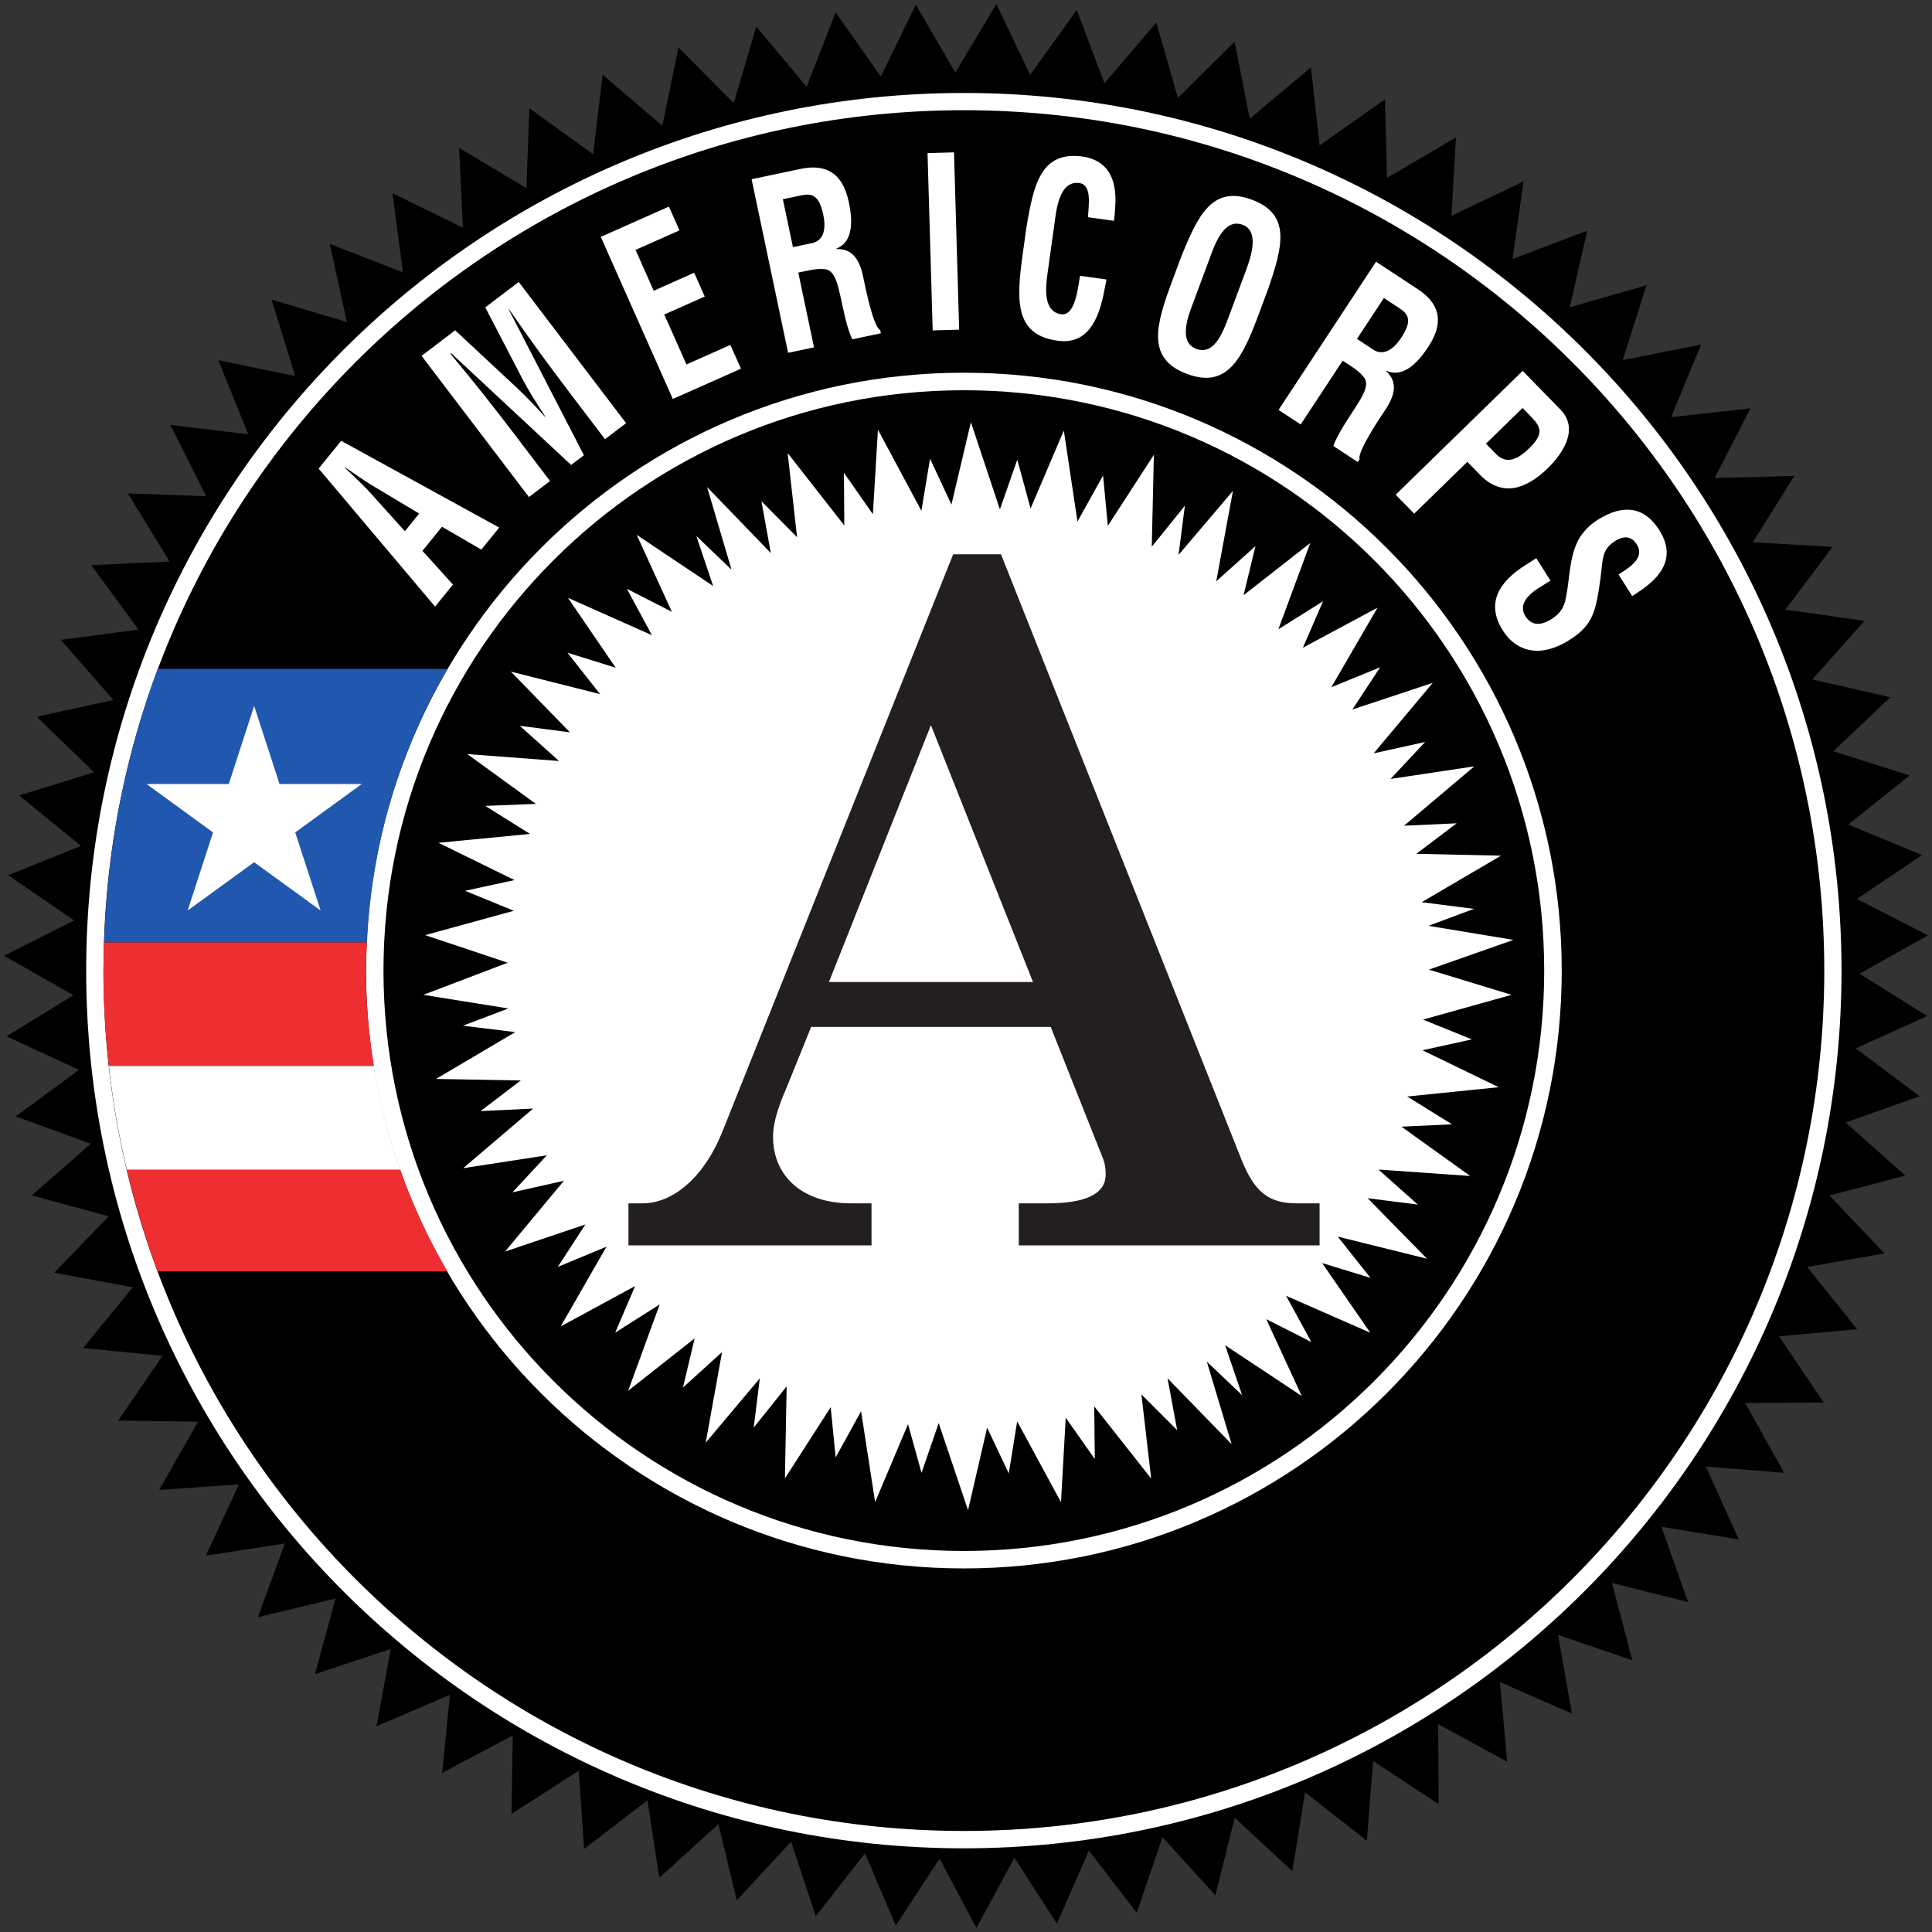
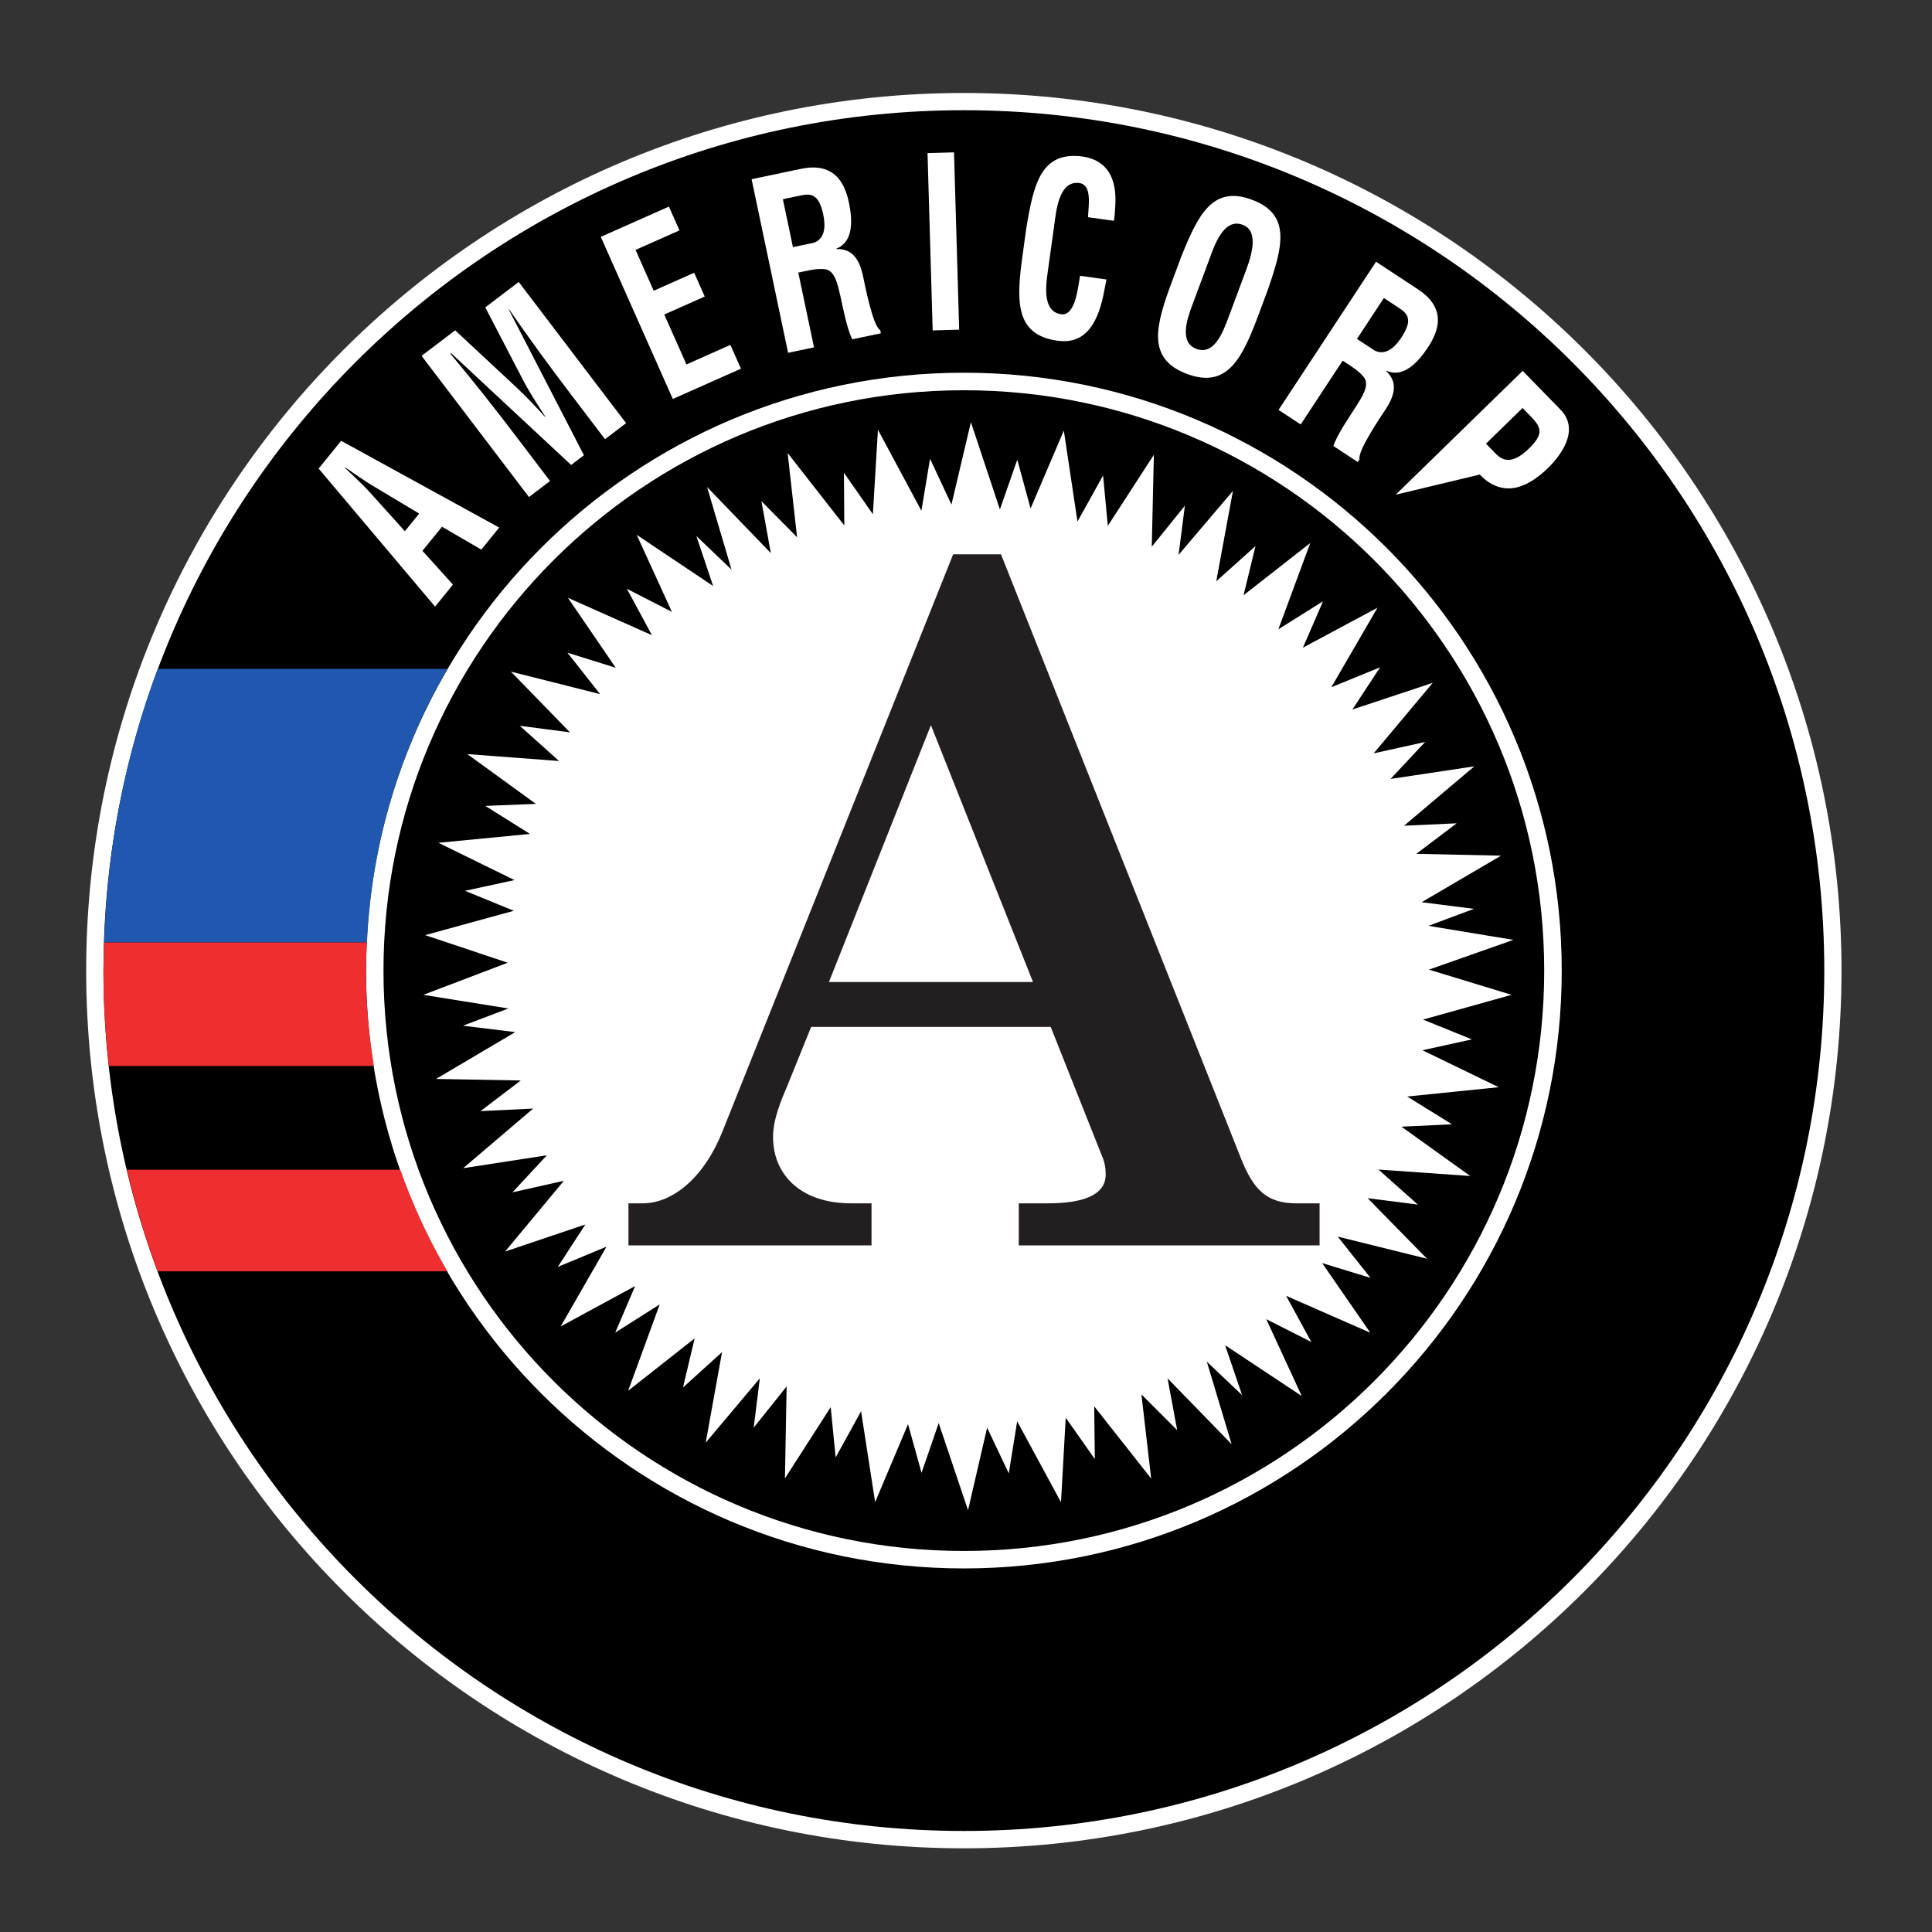
<svg xmlns="http://www.w3.org/2000/svg" xmlns:ns1="http://www.inkscape.org/namespaces/inkscape" xmlns:ns2="http://sodipodi.sourceforge.net/DTD/sodipodi-0.dtd" version="1.1" width="151" height="151" id="svg2" xml:space="preserve" ns1:version="0.48.3.1 r9886" ns2:docname="AmeriCorps_logo.svg">
  <rect width="100%" height="100%" fill="#333333" stroke="none" />
  <ns2:namedview pagecolor="#ffffff" bordercolor="#666666" borderopacity="1" objecttolerance="10" gridtolerance="10" guidetolerance="10" ns1:pageopacity="0" ns1:pageshadow="2" ns1:window-width="1280" ns1:window-height="766" id="namedview29" showgrid="false" fit-margin-top="0" fit-margin-left="0" fit-margin-right="0" fit-margin-bottom="0" ns1:zoom="2.6970053" ns1:cx="144.20074" ns1:cy="69.347374" ns1:window-x="0" ns1:window-y="0" ns1:window-maximized="1" ns1:current-layer="svg2" />
  <defs id="defs6" />
  <g transform="matrix(1.25,0,0,-1.25,-419.978,468.249)" id="g10">
    <g transform="scale(0.1,0.1)" id="g12">
-       <path d="m 3818.56,3681.5 14.15,47.89 31.47,-37.68 18.13,46.59 28.25,-40.14 21.9,44.88 24.7,-42.44 25.64,42.88 21.14,-44.28 29.12,40.59 17.33,-45.88 32.44,38.02 13.47,-47.2 35.45,35.16 9.48,-48.14 38.28,32.12 5.41,-48.79 40.84,28.78 1.31,-49.07 43.1,25.25 -2.79,-49 45.08,21.56 -6.93,-48.56 46.72,17.69 -10.92,-47.84 48.01,13.74 -14.91,-46.77 49.03,9.71 -18.75,-45.39 49.67,5.52 -22.49,-43.6 49.89,1.36 -26.03,-41.55 49.89,-2.86 -29.47,-39.24 49.45,-6.99 -32.61,-36.65 48.69,-11.14 -35.55,-33.78 47.58,-15.12 -38.26,-30.7 46.15,-19.08 -40.72,-27.4 44.43,-22.84 -42.84,-23.91 42.33,-26.52 -44.71,-20.16 39.97,-29.96 -46.26,-16.42 37.32,-33.17 -47.43,-12.47 34.41,-36.23 -48.32,-8.44 31.25,-38.97 -48.85,-4.37 27.89,-41.44 -49.07,-0.32 24.36,-43.59 -48.95,3.84 20.62,-45.54 -48.44,7.92 16.74,-47.05 -47.64,11.94 12.75,-48.36 -46.44,15.87 8.65,-49.19 -44.96,19.7 4.48,-49.78 -43.14,23.47 0.33,-50.01 -41.01,26.95 -3.9,-49.84 -38.63,30.29 -8,-49.29 -35.96,33.39 -12.12,-48.48 -33.08,36.29 -16.11,-47.27 -29.89,38.92 -20.04,-45.76 -26.52,41.28 -23.81,-43.92 -22.99,43.34 -27.39,-41.8 -19.27,45.14 -30.76,-39.31 -15.43,46.6 -33.96,-36.66 -11.48,47.7 -36.95,-33.63 -7.44,48.47 -39.6,-30.44 -3.33,48.96 -42.04,-27.02 0.76,49.05 -44.13,-23.41 4.85,48.81 -45.92,-19.64 8.91,48.27 -47.4,-15.72 12.91,47.32 -48.58,-11.7 16.88,46.08 -49.39,-7.59 20.66,44.55 -49.87,-3.47 24.3,42.64 -49.94,0.75 27.77,40.44 -49.7,4.91 31.04,37.97 -49.12,9.09 34.15,35.27 -48.21,13.09 36.97,32.28 -46.95,17.12 39.56,29.08 -45.34,21 41.83,25.64 -43.39,24.72 43.82,22.09 -41.21,28.27 45.54,18.3 -38.69,31.58 46.88,14.47 -35.88,34.73 47.92,10.48 -32.87,37.62 48.63,6.39 -29.6,40.29 49.02,2.3 -26.13,42.57 49.02,-1.78 -22.48,44.59 48.73,-5.83 -18.7,46.32 48.08,-9.94 -14.75,47.77 47.07,-13.97 -10.7,48.82 45.75,-17.79 -6.56,49.52 44.07,-21.6 -2.4,49.94 42.1,-25.17 1.8,49.93 39.86,-28.7 5.98,49.63 37.31,-31.86 10.1,48.96 34.53,-34.84" ns1:connector-curvature="0" id="path14" style="fill:black;fill-opacity:1;fill-rule:nonzero;stroke:none" />
      <path d="m 3962.48,2590.32 c 303.09,0 548.76,245.72 548.76,548.77 0,303.11 -245.67,548.77 -548.76,548.77 -303.06,0 -548.77,-245.66 -548.77,-548.77 0,-303.05 245.71,-548.77 548.77,-548.77" ns1:connector-curvature="0" id="path16" style="fill:white;fill-opacity:1;fill-rule:nonzero;stroke:none" />
      <path d="m 3962.48,2601.17 c 297.11,0 537.99,240.84 537.99,537.92 0,297.12 -240.88,537.99 -537.99,537.99 -297.09,0 -537.95,-240.87 -537.95,-537.99 0,-297.08 240.86,-537.92 537.95,-537.92" ns1:connector-curvature="0" id="path18" style="fill:black;fill-opacity:1;fill-rule:nonzero;stroke:none" />
      <path d="m 3962.48,2765.32 c 206.45,0 373.83,167.32 373.83,373.77 0,206.45 -167.38,373.86 -373.83,373.86 -206.45,0 -373.79,-167.41 -373.79,-373.86 0,-206.45 167.34,-373.77 373.79,-373.77" ns1:connector-curvature="0" id="path20" style="fill:white;fill-opacity:1;fill-rule:nonzero;stroke:none" />
      <path d="m 3962.48,2776.23 c 200.41,0 362.87,162.44 362.87,362.86 0,200.43 -162.46,362.9 -362.87,362.9 -200.39,0 -362.88,-162.47 -362.88,-362.9 0,-200.42 162.49,-362.86 362.88,-362.86" ns1:connector-curvature="0" id="path22" style="fill:black;fill-opacity:1;fill-rule:nonzero;stroke:none" />
      <path d="m 3677.28,3144.04 -52.78,-20.08 53.19,-8.53 -28.42,-10.78 32.72,-4 -49.53,-29.27 52.97,-0.97 -25.15,-19.15 32.9,1.59 -43.76,-37.28 52.34,8.07 -21.53,-23.17 32.17,7.23 -36.76,-44.23 50.19,16.91 -17.24,-26.52 30.44,12.62 -28.64,-49.86 46.56,25.26 -12.46,-29.11 27.83,17.64 -19.73,-53.99 41.57,32.75 -7.3,-30.73 24.43,22.13 -10.21,-56.61 33.83,40.22 -3.82,-30.81 20.59,25.75 -1.07,-57.52 28.61,44.55 3.1,-31.42 15.9,28.86 8.79,-56.83 20.57,48.77 8.44,-30.47 10.73,31.13 18.35,-54.47 11.93,51.61 13.54,-28.6 5.25,32.54 27.4,-50.55 2.95,52.83 18.19,-25.84 -0.36,32.94 35.6,-45.13 -6.1,52.61 22.36,-22.37 -6.02,32.42 40.07,-41.2 -15.52,51.63 22.07,-20.93 -10.64,31.21 47.92,-31.77 -22.18,48.06 28.2,-14.29 -15.8,28.89 52.64,-23.09 -30.08,43.55 30.21,-9.25 -20.48,25.79 55.81,-13.82 -37.1,37.84 31.38,-3.99 -24.61,21.9 57.36,-4.02 -43,30.83 31.59,1.5 -27.99,17.36 57.2,5.83 -47.65,23.09 30.88,6.81 -30.55,12.37 55.36,15.48 -51.68,15.76 52.86,18.6 -53.16,8.78 28.46,10.61 -32.68,4.17 49.61,29.09 -52.93,1.16 25.21,19.08 -32.89,-1.51 43.91,37.12 -52.36,-7.86 21.62,23.1 -32.17,-7.1 36.91,44.06 -50.23,-16.66 17.34,26.4 -30.5,-12.47 28.86,49.73 -46.64,-25.01 12.58,29.01 -27.92,-17.49 19.94,53.92 -41.71,-32.64 7.46,30.72 -24.53,-21.99 10.45,56.53 -34.02,-40.03 3.96,30.75 -20.7,-25.63 1.31,57.46 -28.79,-44.4 -2.97,31.47 -16.01,-28.81 -8.53,56.89 -20.79,-48.71 -8.31,30.5 -10.87,-31.08 -18.13,54.53 -12.17,-51.52 -13.38,28.68 -5.4,-32.53 -27.17,50.66 -3.17,-52.83 -18.1,25.92 0.23,-32.94 -35.43,45.28 5.91,-52.65 -22.28,22.52 5.86,-32.44 -39.86,41.32 15.29,-51.67 -21.99,21.02 10.5,-31.26 -47.8,32.01 22,-48.16 -28.14,14.41 15.66,-29 -52.52,23.37 29.87,-43.72 -30.18,9.4 20.42,-25.9 -55.77,14.07 36.91,-37.96 -31.34,4.08 24.52,-22 -57.35,4.32 42.87,-31.13 -31.6,-1.27 27.93,-17.53 -57.25,-5.53 47.56,-23.32 -30.91,-6.71 30.48,-12.48 -55.44,-15.23 51.63,-17.25" ns1:connector-curvature="0" id="path24" style="fill:white;fill-opacity:1;fill-rule:nonzero;stroke:none" />
      <path d="m 3639.57,3327.74 -181.14,0 c -20,-53.51 -31.59,-111.03 -33.5,-171.01 l 164.35,0 c 2.86,62.15 20.7,120.36 50.29,171.01" ns1:connector-curvature="0" id="path26" style="fill:#2058af;fill-opacity:1;fill-rule:nonzero;stroke:none" />
      <path d="m 3588.61,3139.38 c 0,1.16 0.08,2.32 0.09,3.49 0.04,4.67 0.37,9.24 0.58,13.86 l -164.35,0 c -0.14,-4.62 -0.36,-9.23 -0.39,-13.86 -0.01,-1.17 -0.09,-2.33 -0.09,-3.49 0,-20.24 1.26,-40.2 3.44,-59.87 l 165.71,0 c -3.15,19.51 -4.99,39.48 -4.99,59.87" ns1:connector-curvature="0" id="path28" style="fill:#ef2e31;fill-opacity:1;fill-rule:nonzero;stroke:none" />
      <path d="m 3458.42,2951.09 181.13,0 c -11.72,20.04 -21.58,41.31 -29.47,63.52 l -170.94,0 c 5.17,-21.7 11.57,-42.93 19.28,-63.52" ns1:connector-curvature="0" id="path30" style="fill:#ef2e31;fill-opacity:1;fill-rule:nonzero;stroke:none" />
-       <path d="m 3427.89,3079.51 c 2.47,-22.05 6.2,-43.73 11.25,-64.9 l 170.94,0 c -7.39,20.84 -12.87,42.55 -16.48,64.9 l -165.71,0" ns1:connector-curvature="0" id="path32" style="fill:white;fill-opacity:1;fill-rule:nonzero;stroke:none" />
-       <path d="m 3451.48,3255.76 51.38,0 15.87,48.85 15.88,-48.85 51.37,0 -41.57,-30.25 15.88,-48.81 -41.56,30.18 -41.57,-30.18 15.87,48.81 -41.55,30.25" ns1:connector-curvature="0" id="path34" style="fill:white;fill-opacity:1;fill-rule:nonzero;stroke:none" />
      <path d="m 3631.86,3366.7 -72.81,86.31 14.09,17.36 98.81,-54.24 -11.18,-13.78 -24.58,14.29 -12.22,-15.06 19.06,-21.1 -11.17,-13.78 z m -18.89,47.14 8.94,11.04 -27.29,16.34 c -4.54,2.62 -8.67,5.51 -12.99,8.4 -2.02,1.49 -4.13,2.9 -6.12,4.2 l -0.14,-0.18 c 1.68,-1.68 3.49,-3.44 5.37,-5.12 3.72,-3.63 7.4,-7.07 10.9,-10.98 l 21.33,-23.7" ns1:connector-curvature="0" id="path36" style="fill:white;fill-opacity:1;fill-rule:nonzero;stroke:none" />
      <path d="m 3703.74,3445.24 -13.18,-10.03 -67.15,88.28 21,15.97 38.22,-35.59 c 6.23,-5.85 12.18,-12.1 17.94,-18.5 l 0.19,0.14 c -5.97,9.22 -9.97,15.46 -13.42,21.94 l -24.09,46.34 20.9,15.9 67.14,-88.28 -13.18,-10.03 -21.13,27.78 c -13.33,17.54 -26.39,35.29 -38.88,53.47 l -0.19,-0.14 47.02,-91.14 -8,-6.08 -74.99,69.86 -0.48,-0.36 c 14.19,-16.89 27.81,-34.21 41.15,-51.75 l 21.13,-27.78" ns1:connector-curvature="0" id="path38" style="fill:white;fill-opacity:1;fill-rule:nonzero;stroke:none" />
      <path d="m 3780.51,3496.53 -45.04,101.36 42.59,18.93 6.61,-14.87 -27.46,-12.2 11.35,-25.55 25.3,11.25 6.6,-14.87 -25.29,-11.24 13.87,-31.22 27.46,12.21 6.61,-14.87 -42.6,-18.93" ns1:connector-curvature="0" id="path40" style="fill:white;fill-opacity:1;fill-rule:nonzero;stroke:none" />
      <path d="m 3858.97,3575.55 9.82,-46.74 -16.2,-3.41 -22.82,108.54 30.68,6.45 c 14.01,2.95 25.94,-0.89 30.14,-20.86 2.49,-11.87 2.68,-24.83 -7.81,-29 l 0.06,-0.29 c 9.94,0.43 14.45,-6.63 16.64,-17.05 0.95,-4.49 6.08,-31.21 10.69,-33.57 l 0.42,-2.03 -17.82,-3.74 c -3.44,6.53 -5.89,19.92 -7.52,27.13 -1.52,6.63 -3.32,15.77 -9.3,16.63 -4.74,0.67 -9.45,-0.48 -14.09,-1.45 l -2.89,-0.61 z m -3.35,15.92 12.74,2.68 c 5.23,1.55 8.49,6.77 6.21,17.62 -2.56,12.16 -7.03,13.33 -13.2,12.19 l -12.05,-2.53 6.3,-29.96" ns1:connector-curvature="0" id="path42" style="fill:white;fill-opacity:1;fill-rule:nonzero;stroke:none" />
      <path d="m 3942.99,3539.39 -3.22,110.86 16.56,0.48 3.22,-110.86 -16.56,-0.48" ns1:connector-curvature="0" id="path44" style="fill:white;fill-opacity:1;fill-rule:nonzero;stroke:none" />
      <path d="m 4051.66,3571.24 c -0.4,-2.03 -0.83,-4.21 -1.23,-6.24 -3.61,-19.96 -11.14,-34.59 -29.42,-32.04 -26.96,3.75 -25.74,25.38 -21.65,54.67 l 2.17,15.67 c 4.6,27.89 9.26,48.44 35.51,44.78 14.6,-2.33 21.5,-12.85 20.06,-31.76 -0.16,-2.81 -0.3,-5.63 -0.81,-8.39 l -16.17,2.25 c 0.27,7.12 2.69,20.23 -5.39,21.35 -12.88,1.79 -14.5,-17.53 -15.69,-26.03 l -4.24,-30.47 c -1.26,-9.08 -2.74,-23.96 8.51,-25.52 9.03,-1.26 10.5,17.05 11.83,24.04 l 16.52,-2.31" ns1:connector-curvature="0" id="path46" style="fill:white;fill-opacity:1;fill-rule:nonzero;stroke:none" />
      <path d="m 4098.25,3585.09 c 10.53,26.22 19.52,45.28 44.36,36.02 24.83,-9.25 19.16,-29.55 9.96,-56.26 l -5.52,-14.83 c -10.33,-27.72 -19.53,-47.33 -45.03,-37.83 -25.5,9.51 -19.62,30.35 -9.29,58.08 l 5.52,14.82 z m 6.83,-30.48 c -3.2,-8.59 -7.86,-22.79 2.77,-26.76 11.1,-4.13 16.53,10.1 20.24,20.08 l 9.91,26.61 c 3.11,8.31 10.3,26.62 -1.23,30.91 -12.19,4.55 -17.96,-13.97 -20.96,-22.01 l -10.73,-28.83" ns1:connector-curvature="0" id="path48" style="fill:white;fill-opacity:1;fill-rule:nonzero;stroke:none" />
      <path d="m 4199.35,3520.49 -26.26,-39.9 -13.84,9.1 60.96,92.66 26.18,-17.23 c 11.97,-7.87 17.65,-19.04 6.43,-36.09 -6.66,-10.13 -15.73,-19.39 -26.07,-14.89 l -0.17,-0.24 c 7.31,-6.76 5.48,-14.93 -0.38,-23.83 -2.52,-3.82 -17.86,-26.3 -16.29,-31.23 l -1.14,-1.73 -15.22,10.01 c 2.22,7.04 10,18.21 13.96,24.46 3.64,5.74 8.86,13.46 5.26,18.31 -2.87,3.83 -7.01,6.38 -10.95,8.98 l -2.47,1.62 z m 8.93,13.59 10.87,-7.15 c 4.8,-2.62 10.79,-1.25 16.89,8.01 6.82,10.38 4.5,14.38 -0.66,17.95 l -10.27,6.77 -16.83,-25.58" ns1:connector-curvature="0" id="path50" style="fill:white;fill-opacity:1;fill-rule:nonzero;stroke:none" />
-       <path d="m 4232.49,3436.67 79.4,77.44 23.63,-24.23 c 11.07,-11.34 3.03,-25.97 -8.1,-36.81 -6.77,-6.61 -15.8,-12.6 -24.62,-12.45 -7.34,0.11 -13.37,3.97 -17.73,8.65 l -7.77,7.96 -33.25,-32.42 -11.56,11.86 z m 56.46,31.92 6.19,-6.36 c 5.05,-5.16 11.18,-5.94 20.82,3.45 9.1,8.87 7.67,13.1 1.14,19.79 l -5.28,5.42 -22.87,-22.3" ns1:connector-curvature="0" id="path52" style="fill:white;fill-opacity:1;fill-rule:nonzero;stroke:none" />
-       <path d="m 4371.82,3386.8 c 8.45,5.2 16.3,11.02 11.44,18.72 -2.98,4.69 -7.24,6.19 -13.62,2.16 -7.12,-4.5 -7.6,-9.85 -8.31,-16.46 -0.72,-6.9 -2.33,-19.82 -4.62,-26.72 -2.83,-8.52 -7.51,-13.58 -15.64,-18.71 -17.74,-11.24 -32.93,-7.68 -41.6,6.01 -10.63,16.8 -2.67,30.23 14.08,40.82 l 6.86,4.35 8.86,-14 -5.5,-3.47 c -9.31,-5.48 -14.54,-11.87 -10.18,-18.76 3.73,-5.9 9.38,-6.25 16.5,-1.74 5.5,3.48 7.98,7.85 8.84,13.42 2.5,11.81 1.86,24.15 7.63,35.78 2.8,4.98 7.09,9.53 12.09,12.69 16,10.12 29.3,8.46 38.66,-6.34 14.12,-22.29 -7.76,-35.3 -16.95,-41.25 l -8.54,13.5" ns1:connector-curvature="0" id="path54" style="fill:white;fill-opacity:1;fill-rule:nonzero;stroke:none" />
+       <path d="m 4232.49,3436.67 79.4,77.44 23.63,-24.23 c 11.07,-11.34 3.03,-25.97 -8.1,-36.81 -6.77,-6.61 -15.8,-12.6 -24.62,-12.45 -7.34,0.11 -13.37,3.97 -17.73,8.65 z m 56.46,31.92 6.19,-6.36 c 5.05,-5.16 11.18,-5.94 20.82,3.45 9.1,8.87 7.67,13.1 1.14,19.79 l -5.28,5.42 -22.87,-22.3" ns1:connector-curvature="0" id="path52" style="fill:white;fill-opacity:1;fill-rule:nonzero;stroke:none" />
      <path d="m 3985.71,3399.41 150.31,-378.37 c 7.81,-19.28 16.12,-27.45 34.47,-27.45 l 14.42,0 0,-26.29 -188.09,0 0,26.29 17.74,0 c 22.75,0 36.6,5.2 36.6,18.07 0,5.84 -1.08,8.77 -3.29,14 l -31.08,78.24 -149.8,0 -14.39,-35.6 c -4.47,-10.47 -9.42,-22.15 -9.42,-33.26 0,-23.38 17.18,-41.45 48.79,-41.45 l 12.78,0 0,-26.29 -151.98,0 0,26.29 8.82,0 c 19.45,0 38.86,16.94 49.95,44.93 l 144.25,360.89 29.92,0 z m -43.82,-106.83 -63.77,-160.62 127.6,0 -63.83,160.62" ns1:connector-curvature="0" id="path56" style="fill:#231f20;fill-opacity:1;fill-rule:nonzero;stroke:none" />
    </g>
  </g>
</svg>